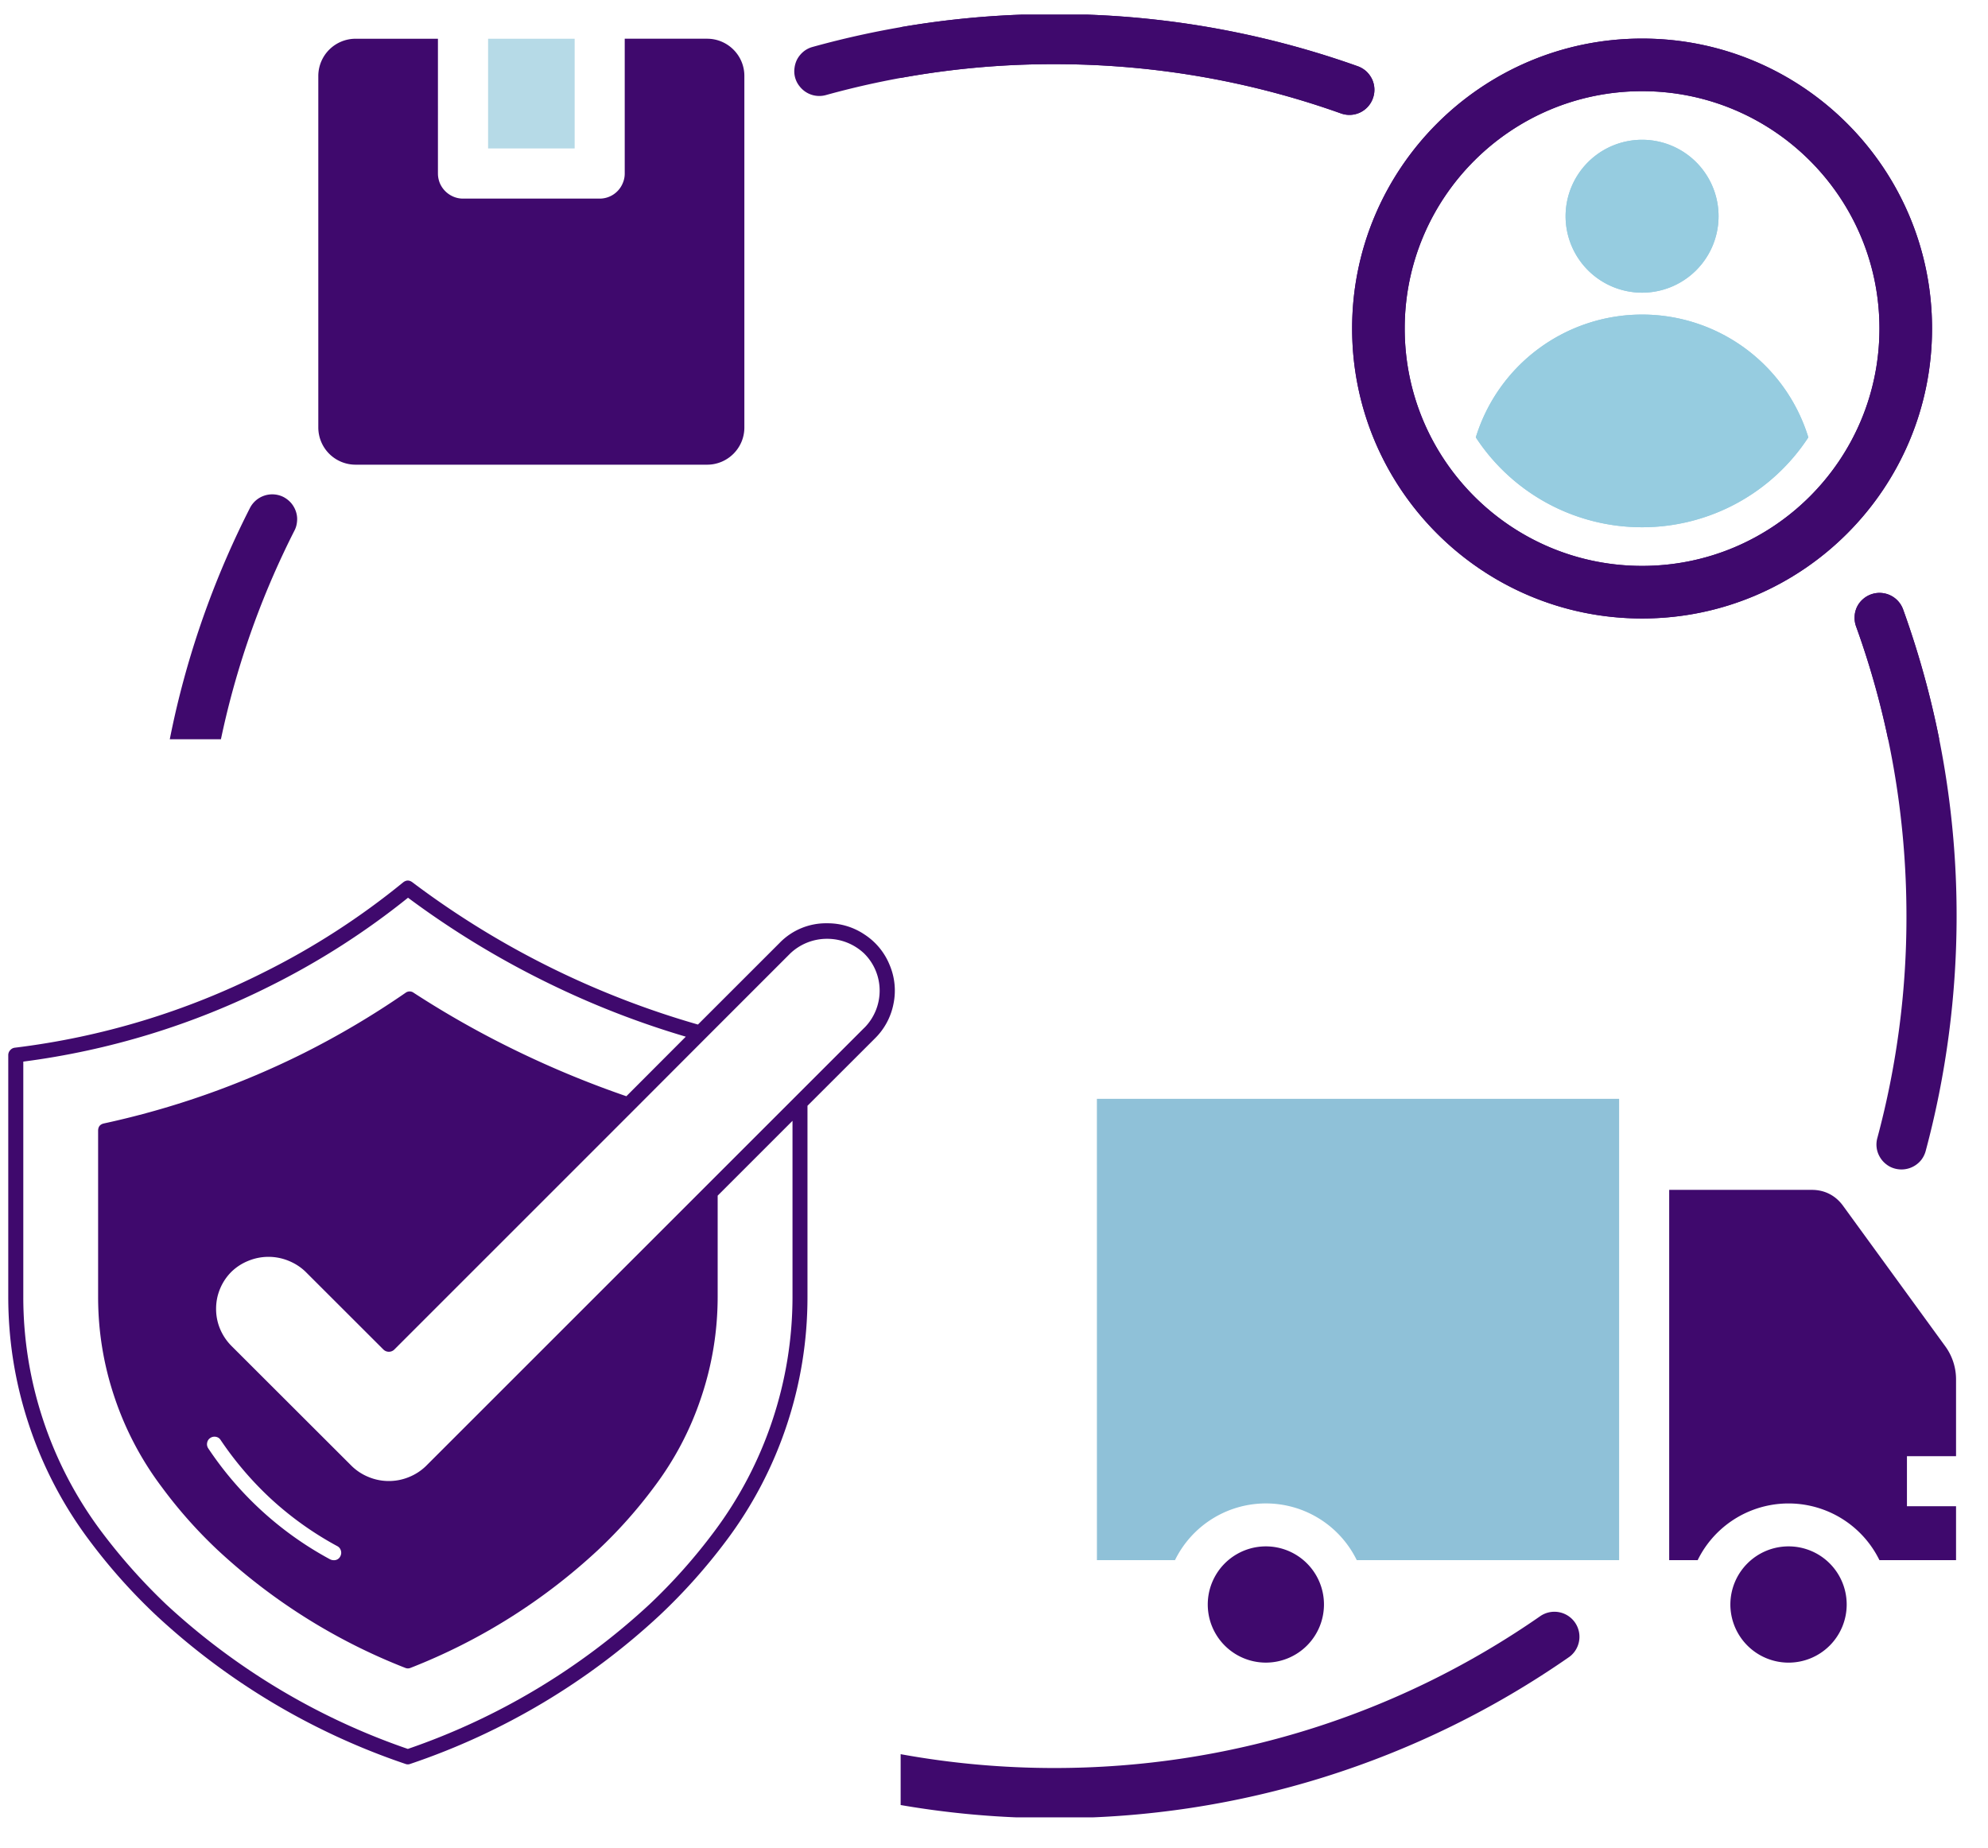
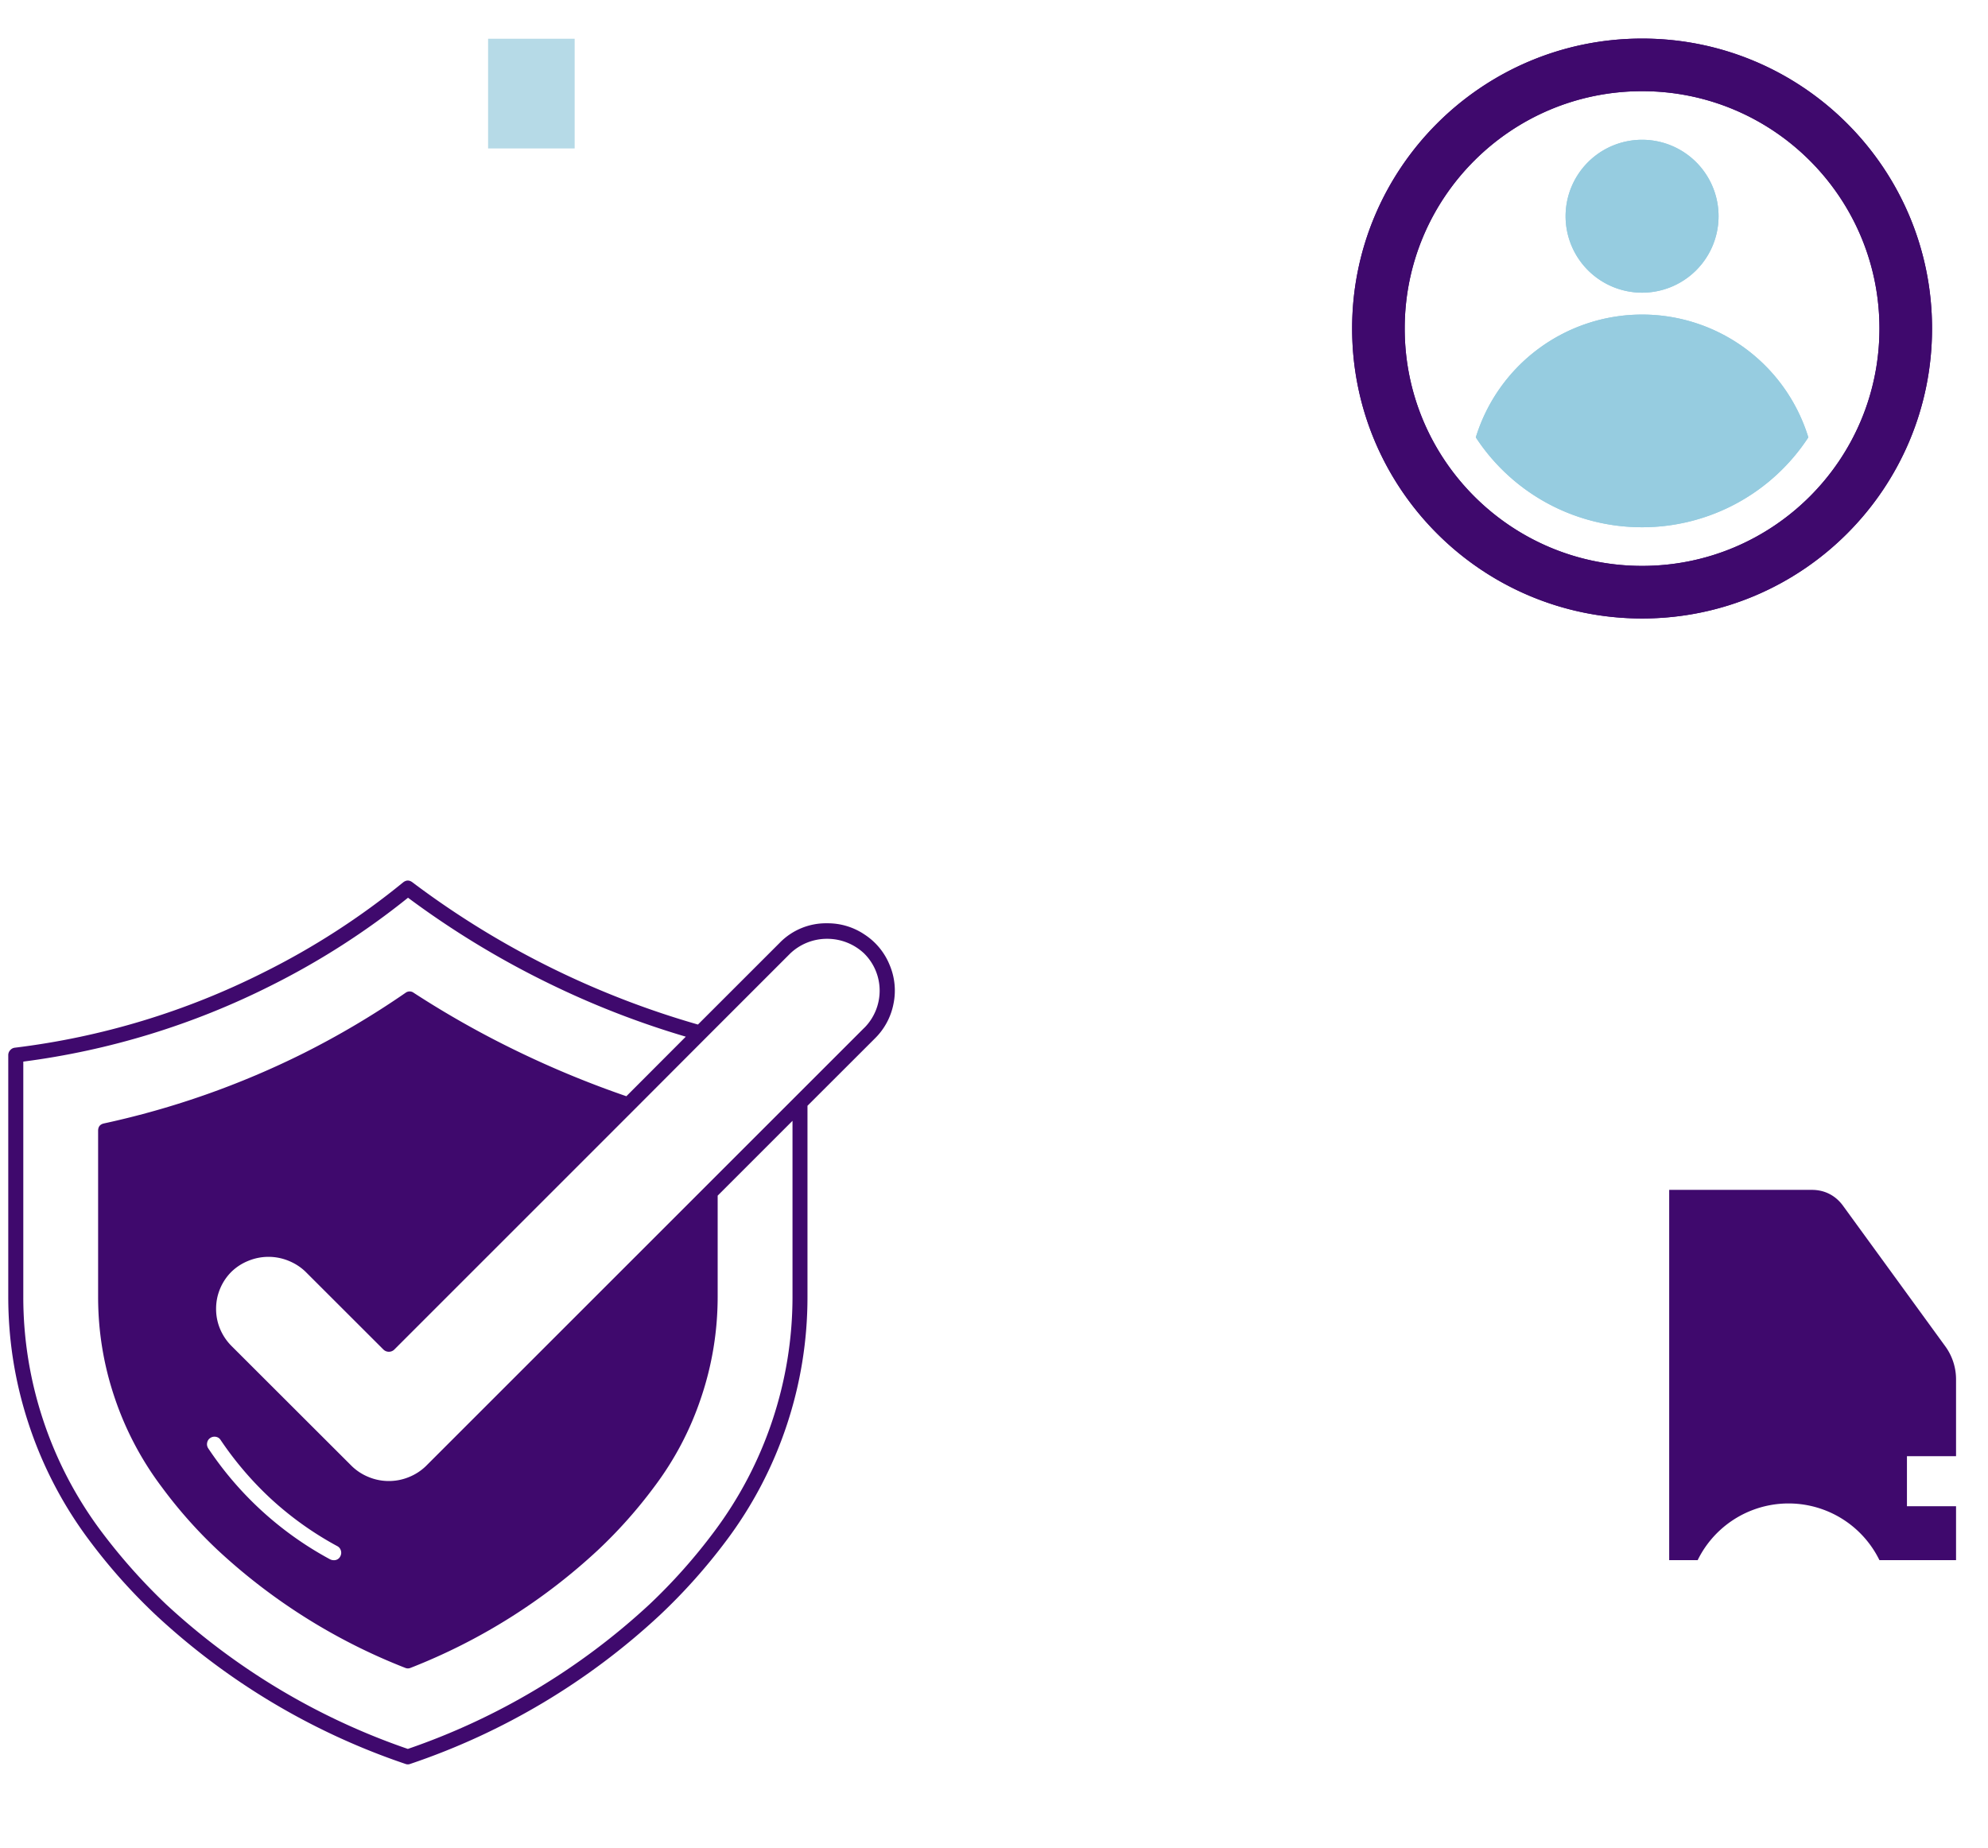
<svg xmlns="http://www.w3.org/2000/svg" width="128" height="119" version="1.2" viewBox="0 0 96 89.25">
  <defs>
    <clipPath id="a">
      <path d="M.398 42.36H43.54v43.136H.4Zm0 0" />
    </clipPath>
    <clipPath id="b">
-       <path d="M7.105 0h87.766v35.7H7.105Zm0 0" />
-     </clipPath>
+       </clipPath>
    <clipPath id="c">
      <path d="M8 1h86.871v34.7H8Zm0 0" />
    </clipPath>
    <clipPath id="d">
-       <path d="M43.492 0h51.32v87.762h-51.32Zm0 0" />
-     </clipPath>
+       </clipPath>
    <clipPath id="e">
-       <path d="M43.492 1h51.32v75h-51.32Zm0 0" />
+       <path d="M43.492 1h51.32v75h-51.32Z" />
    </clipPath>
  </defs>
  <g clip-path="url(#a)">
    <path d="M39.945 44.586a3.122 3.122 0 0 0-2.3.95l-3.942 3.94a42.507 42.507 0 0 1-6.84-2.62 42.157 42.157 0 0 1-6.949-4.25c-.152-.114-.3-.11-.45.007a35.935 35.935 0 0 1-6.73 4.344A36.543 36.543 0 0 1 .72 50.594a.344.344 0 0 0-.227.12.343.343 0 0 0-.094.243v11.672c0 2.121.336 4.191 1.008 6.203a19.52 19.52 0 0 0 2.918 5.57 27.778 27.778 0 0 0 3.192 3.582 33.375 33.375 0 0 0 12.058 7.196.318.318 0 0 0 .238 0 33.303 33.303 0 0 0 12.063-7.196 27.808 27.808 0 0 0 3.195-3.582 19.52 19.52 0 0 0 2.918-5.57 19.573 19.573 0 0 0 1.004-6.203v-9.23l3.258-3.254a3.193 3.193 0 0 0 .895-1.668 3.17 3.17 0 0 0-.188-1.883 3.169 3.169 0 0 0-1.203-1.461 3.178 3.178 0 0 0-1.809-.547ZM38.27 62.629a18.882 18.882 0 0 1-.977 5.98 18.881 18.881 0 0 1-2.813 5.364 27.153 27.153 0 0 1-3.105 3.492 32.845 32.845 0 0 1-11.68 6.992 32.895 32.895 0 0 1-11.683-6.992 28.312 28.312 0 0 1-3.106-3.492 18.85 18.85 0 0 1-2.812-5.368 18.832 18.832 0 0 1-.969-5.976V51.266a37.223 37.223 0 0 0 11.934-3.657 36.807 36.807 0 0 0 6.644-4.257 42.88 42.88 0 0 0 6.84 4.156 42.247 42.247 0 0 0 6.574 2.554l-2.87 2.876a47.444 47.444 0 0 1-5.278-2.18 45.709 45.709 0 0 1-4.989-2.813.328.328 0 0 0-.398 0 41.197 41.197 0 0 1-4.898 2.903 41.025 41.025 0 0 1-9.657 3.402c-.191.04-.289.156-.289.355v8.024c0 1.656.262 3.27.79 4.84a15.215 15.215 0 0 0 2.285 4.344 22.5 22.5 0 0 0 2.687 3.03 28.561 28.561 0 0 0 9.059 5.696c.093.04.183.04.277 0a28.57 28.57 0 0 0 9.05-5.695 22.983 22.983 0 0 0 2.692-3.024c1-1.324 1.762-2.773 2.285-4.347.528-1.57.79-3.188.793-4.844v-4.89l3.614-3.614ZM10.156 69.44a.36.36 0 0 1 .274-.054c.097.02.172.07.226.156a16.219 16.219 0 0 0 2.426 2.836c.973.894 2.04 1.656 3.203 2.285.09.047.149.121.176.215a.36.36 0 0 1-.027.277.33.33 0 0 1-.32.188.39.39 0 0 1-.177-.043 16.42 16.42 0 0 1-5.882-5.36.357.357 0 0 1-.051-.273.342.342 0 0 1 .152-.227Zm31.578-19.804L20.56 70.805a2.525 2.525 0 0 1-.82.527 2.541 2.541 0 0 1-.966.188 2.53 2.53 0 0 1-.96-.188 2.525 2.525 0 0 1-.82-.527l-5.821-5.813a2.58 2.58 0 0 1-.547-.82 2.492 2.492 0 0 1-.191-.969c0-.332.062-.656.191-.965.129-.312.313-.586.547-.82.242-.234.515-.41.828-.535a2.559 2.559 0 0 1 1.93 0c.308.125.586.3.828.535l3.762 3.758a.377.377 0 0 0 .515 0l11.567-11.567 3.457-3.464 4.093-4.094a2.57 2.57 0 0 1 1.793-.715 2.592 2.592 0 0 1 1.789.714 2.52 2.52 0 0 1 .743 1.794 2.544 2.544 0 0 1-.742 1.793Zm0 0" style="stroke:none;fill-rule:nonzero;fill:#3f096d;fill-opacity:1" />
  </g>
  <g clip-path="url(#b)">
    <path d="M89.629 30.25a1.201 1.201 0 0 1-.07-.469 1.165 1.165 0 0 1 .39-.836 1.211 1.211 0 0 1 1.95.48 43.536 43.536 0 0 1 2.585 14.813c0 3.813-.504 7.66-1.492 11.34a1.25 1.25 0 0 1-.207.426 1.222 1.222 0 0 1-1.273.43 1.122 1.122 0 0 1-.422-.207 1.186 1.186 0 0 1-.313-.356 1.182 1.182 0 0 1-.121-.914 41.033 41.033 0 0 0 1.406-10.719c0-4.77-.812-9.5-2.433-13.988ZM52.519.707h-3.19a43.608 43.608 0 0 0-10.087 1.559 1.19 1.19 0 0 0-.422.21 1.283 1.283 0 0 0-.308.356c-.078.14-.125.29-.145.45a1.151 1.151 0 0 0 .246.887 1.2 1.2 0 0 0 1.27.422 41.124 41.124 0 0 1 11.039-1.493c4.723 0 9.383.793 13.832 2.379a1.203 1.203 0 0 0 1.543-.73 1.201 1.201 0 0 0-.043-.927 1.278 1.278 0 0 0-.281-.379 1.262 1.262 0 0 0-.407-.242A43.503 43.503 0 0 0 52.52.707ZM10.013 48.633a1.207 1.207 0 0 1-2.262.703 1.14 1.14 0 0 1-.14-.45 43.938 43.938 0 0 1 .937-14.792 43.204 43.204 0 0 1 3.52-9.559 1.21 1.21 0 0 1 1.62-.535c.141.074.266.172.372.293.101.121.18.258.23.41.05.149.07.305.055.465-.012.16-.051.312-.125.453a40.869 40.869 0 0 0-3.317 9.031 41.555 41.555 0 0 0-.89 13.98Zm64.41 29.383A1.209 1.209 0 0 1 75.8 80a43.41 43.41 0 0 1-24.88 7.8 43.448 43.448 0 0 1-28.526-10.644 1.207 1.207 0 0 1 1.578-1.824c7.515 6.516 17.007 10.047 26.949 10.047 8.433 0 16.578-2.54 23.5-7.363ZM24.3 39.379V36.89h2.015v2.488Zm5.82 3.574v-2.305h-9.625v2.305ZM17.168 1.871h3.98V8.38c0 .16.032.312.09.46a1.233 1.233 0 0 0 .657.657c.148.063.304.094.464.094h6.598a1.205 1.205 0 0 0 1.117-.75c.063-.149.094-.3.094-.461V1.87h3.98c.989 0 1.797.805 1.797 1.793v16.984c0 .989-.808 1.793-1.797 1.793h-16.98a1.799 1.799 0 0 1-1.797-1.793V3.664a1.8 1.8 0 0 1 1.797-1.793Zm0 0" style="stroke:none;fill-rule:evenodd;fill:#3f096d;fill-opacity:1" />
  </g>
  <path d="M23.57 1.871h4.18v5.297h-4.18Zm0 0" style="stroke:none;fill-rule:nonzero;fill:#b6dae7;fill-opacity:1" />
  <g clip-path="url(#c)">
    <path d="M80.605 57.46h6.891c.613 0 1.137.267 1.5.763l4.922 6.765a2.72 2.72 0 0 1 .539 1.657v3.675h-2.371v2.418h2.371v2.602h-3.7a4.887 4.887 0 0 0-8.777 0h-1.375Zm-51.433-6.362h-2.8V48.68h2.8Zm0 4.507h-2.8v-2.421h2.8Zm0 4.508h-2.8v-2.422h2.8Zm0 4.504h-2.8V62.2h2.8Zm-4.926-13.52h-2.8V48.68h2.8Zm0 4.508h-2.8v-2.421h2.8Zm0 4.508h-2.8v-2.422h2.8Zm0 4.504h-2.8V62.2h2.8Zm7.246-20.082H19.125a.537.537 0 0 0-.54.54v27.652h13.446V45.074a.537.537 0 0 0-.539-.539Zm8 15.578h-2.8v-2.422h2.8Zm0 4.504h-2.8V62.2h2.8Zm-5.387-13.75v21.86h7.973v-18.48Zm-20.18 9.246h-2.8v-2.422h2.8Zm0 4.504h-2.8V62.2h2.8ZM8.54 54.247v18.48h7.973v-21.86Zm70.758-26.919c-6.332 0-11.465-5.133-11.465-11.465 0-6.328 5.133-11.46 11.465-11.46 6.328 0 11.46 5.132 11.46 11.46 0 6.332-5.128 11.465-11.46 11.465m0-25.465c-7.734 0-14.004 6.27-14.004 14 0 7.735 6.27 14.004 14.004 14.004 7.73 0 14-6.27 14-14.004 0-7.73-6.266-14-14-14Zm0 0" style="stroke:none;fill-rule:evenodd;fill:#3f096d;fill-opacity:1" />
  </g>
  <path d="M79.297 6.75a3.691 3.691 0 1 1 0 7.383 3.694 3.694 0 0 1-3.695-3.692 3.694 3.694 0 0 1 3.695-3.691m0 8.441a8.394 8.394 0 0 1 8.027 5.93 9.585 9.585 0 0 1-8.027 4.34 9.587 9.587 0 0 1-8.031-4.34 8.402 8.402 0 0 1 8.03-5.93" style="stroke:none;fill-rule:evenodd;fill:#96cce0;fill-opacity:1" />
  <g clip-path="url(#d)">
    <path d="M89.629 30.25a1.201 1.201 0 0 1-.07-.469 1.165 1.165 0 0 1 .39-.836 1.211 1.211 0 0 1 1.95.48 43.536 43.536 0 0 1 2.585 14.813c0 3.813-.504 7.66-1.492 11.34a1.25 1.25 0 0 1-.207.426 1.222 1.222 0 0 1-1.273.43 1.122 1.122 0 0 1-.422-.207 1.186 1.186 0 0 1-.313-.356 1.182 1.182 0 0 1-.121-.914 41.033 41.033 0 0 0 1.406-10.719c0-4.77-.812-9.5-2.433-13.988ZM52.519.707h-3.19a43.608 43.608 0 0 0-10.087 1.559 1.19 1.19 0 0 0-.422.21 1.283 1.283 0 0 0-.308.356c-.078.14-.125.29-.145.45a1.151 1.151 0 0 0 .246.887 1.2 1.2 0 0 0 1.27.422 41.124 41.124 0 0 1 11.039-1.493c4.723 0 9.383.793 13.832 2.379a1.203 1.203 0 0 0 1.543-.73 1.201 1.201 0 0 0-.043-.927 1.278 1.278 0 0 0-.281-.379 1.262 1.262 0 0 0-.407-.242A43.503 43.503 0 0 0 52.52.707ZM10.013 48.633a1.207 1.207 0 0 1-2.262.703 1.14 1.14 0 0 1-.14-.45 43.938 43.938 0 0 1 .937-14.792 43.204 43.204 0 0 1 3.52-9.559 1.21 1.21 0 0 1 1.62-.535c.141.074.266.172.372.293.101.121.18.258.23.41.05.149.07.305.055.465-.012.16-.051.312-.125.453a40.869 40.869 0 0 0-3.317 9.031 41.555 41.555 0 0 0-.89 13.98Zm64.41 29.383A1.209 1.209 0 0 1 75.8 80a43.41 43.41 0 0 1-24.88 7.8 43.448 43.448 0 0 1-28.526-10.644 1.207 1.207 0 0 1 1.578-1.824c7.515 6.516 17.007 10.047 26.949 10.047 8.433 0 16.578-2.54 23.5-7.363ZM24.3 39.379V36.89h2.015v2.488Zm5.82 3.574v-2.305h-9.625v2.305ZM17.168 1.871h3.98V8.38c0 .16.032.312.09.46a1.233 1.233 0 0 0 .657.657c.148.063.304.094.464.094h6.598a1.205 1.205 0 0 0 1.117-.75c.063-.149.094-.3.094-.461V1.87h3.98c.989 0 1.797.805 1.797 1.793v16.984c0 .989-.808 1.793-1.797 1.793h-16.98a1.799 1.799 0 0 1-1.797-1.793V3.664a1.8 1.8 0 0 1 1.797-1.793Zm0 0" style="stroke:none;fill-rule:evenodd;fill:#3f096d;fill-opacity:1" />
  </g>
-   <path d="M52.969 53.063h25.218V75.34h-12.67a4.883 4.883 0 0 0-4.387-2.738 4.889 4.889 0 0 0-4.39 2.738h-3.77Zm0 0" style="stroke:none;fill-rule:evenodd;fill:#8fc1d8;fill-opacity:1" />
  <g clip-path="url(#e)">
    <path d="M80.605 57.46h6.891c.613 0 1.137.267 1.5.763l4.922 6.765a2.72 2.72 0 0 1 .539 1.657v3.675h-2.371v2.418h2.371v2.602h-3.7a4.887 4.887 0 0 0-8.777 0h-1.375Zm-51.433-6.362h-2.8V48.68h2.8Zm0 4.507h-2.8v-2.421h2.8Zm0 4.508h-2.8v-2.422h2.8Zm0 4.504h-2.8V62.2h2.8Zm-4.926-13.52h-2.8V48.68h2.8Zm0 4.508h-2.8v-2.421h2.8Zm0 4.508h-2.8v-2.422h2.8Zm0 4.504h-2.8V62.2h2.8Zm7.246-20.082H19.125a.537.537 0 0 0-.54.54v27.652h13.446V45.074a.537.537 0 0 0-.539-.539Zm8 15.578h-2.8v-2.422h2.8Zm0 4.504h-2.8V62.2h2.8Zm-5.387-13.75v21.86h7.973v-18.48Zm-20.18 9.246h-2.8v-2.422h2.8Zm0 4.504h-2.8V62.2h2.8ZM8.54 54.247v18.48h7.973v-21.86Zm70.758-26.919c-6.332 0-11.465-5.133-11.465-11.465 0-6.328 5.133-11.46 11.465-11.46 6.328 0 11.46 5.132 11.46 11.46 0 6.332-5.128 11.465-11.46 11.465m0-25.465c-7.734 0-14.004 6.27-14.004 14 0 7.735 6.27 14.004 14.004 14.004 7.73 0 14-6.27 14-14.004 0-7.73-6.266-14-14-14Zm0 0" style="stroke:none;fill-rule:evenodd;fill:#3f096d;fill-opacity:1" />
  </g>
  <path d="M79.297 6.75a3.691 3.691 0 1 1 0 7.383 3.694 3.694 0 0 1-3.695-3.692 3.694 3.694 0 0 1 3.695-3.691m0 8.441a8.394 8.394 0 0 1 8.027 5.93 9.585 9.585 0 0 1-8.027 4.34 9.587 9.587 0 0 1-8.031-4.34 8.402 8.402 0 0 1 8.03-5.93" style="stroke:none;fill-rule:evenodd;fill:#96cce0;fill-opacity:1" />
-   <path d="M86.371 74.676a2.81 2.81 0 0 0-2.812 2.804 2.812 2.812 0 0 0 2.812 2.81 2.806 2.806 0 0 0 2.805-2.81 2.805 2.805 0 0 0-2.805-2.804m-25.242 0a2.806 2.806 0 1 0 0 5.613 2.806 2.806 0 0 0 2.805-2.809 2.805 2.805 0 0 0-2.805-2.804" style="stroke:none;fill-rule:evenodd;fill:#3f096d;fill-opacity:1" />
</svg>